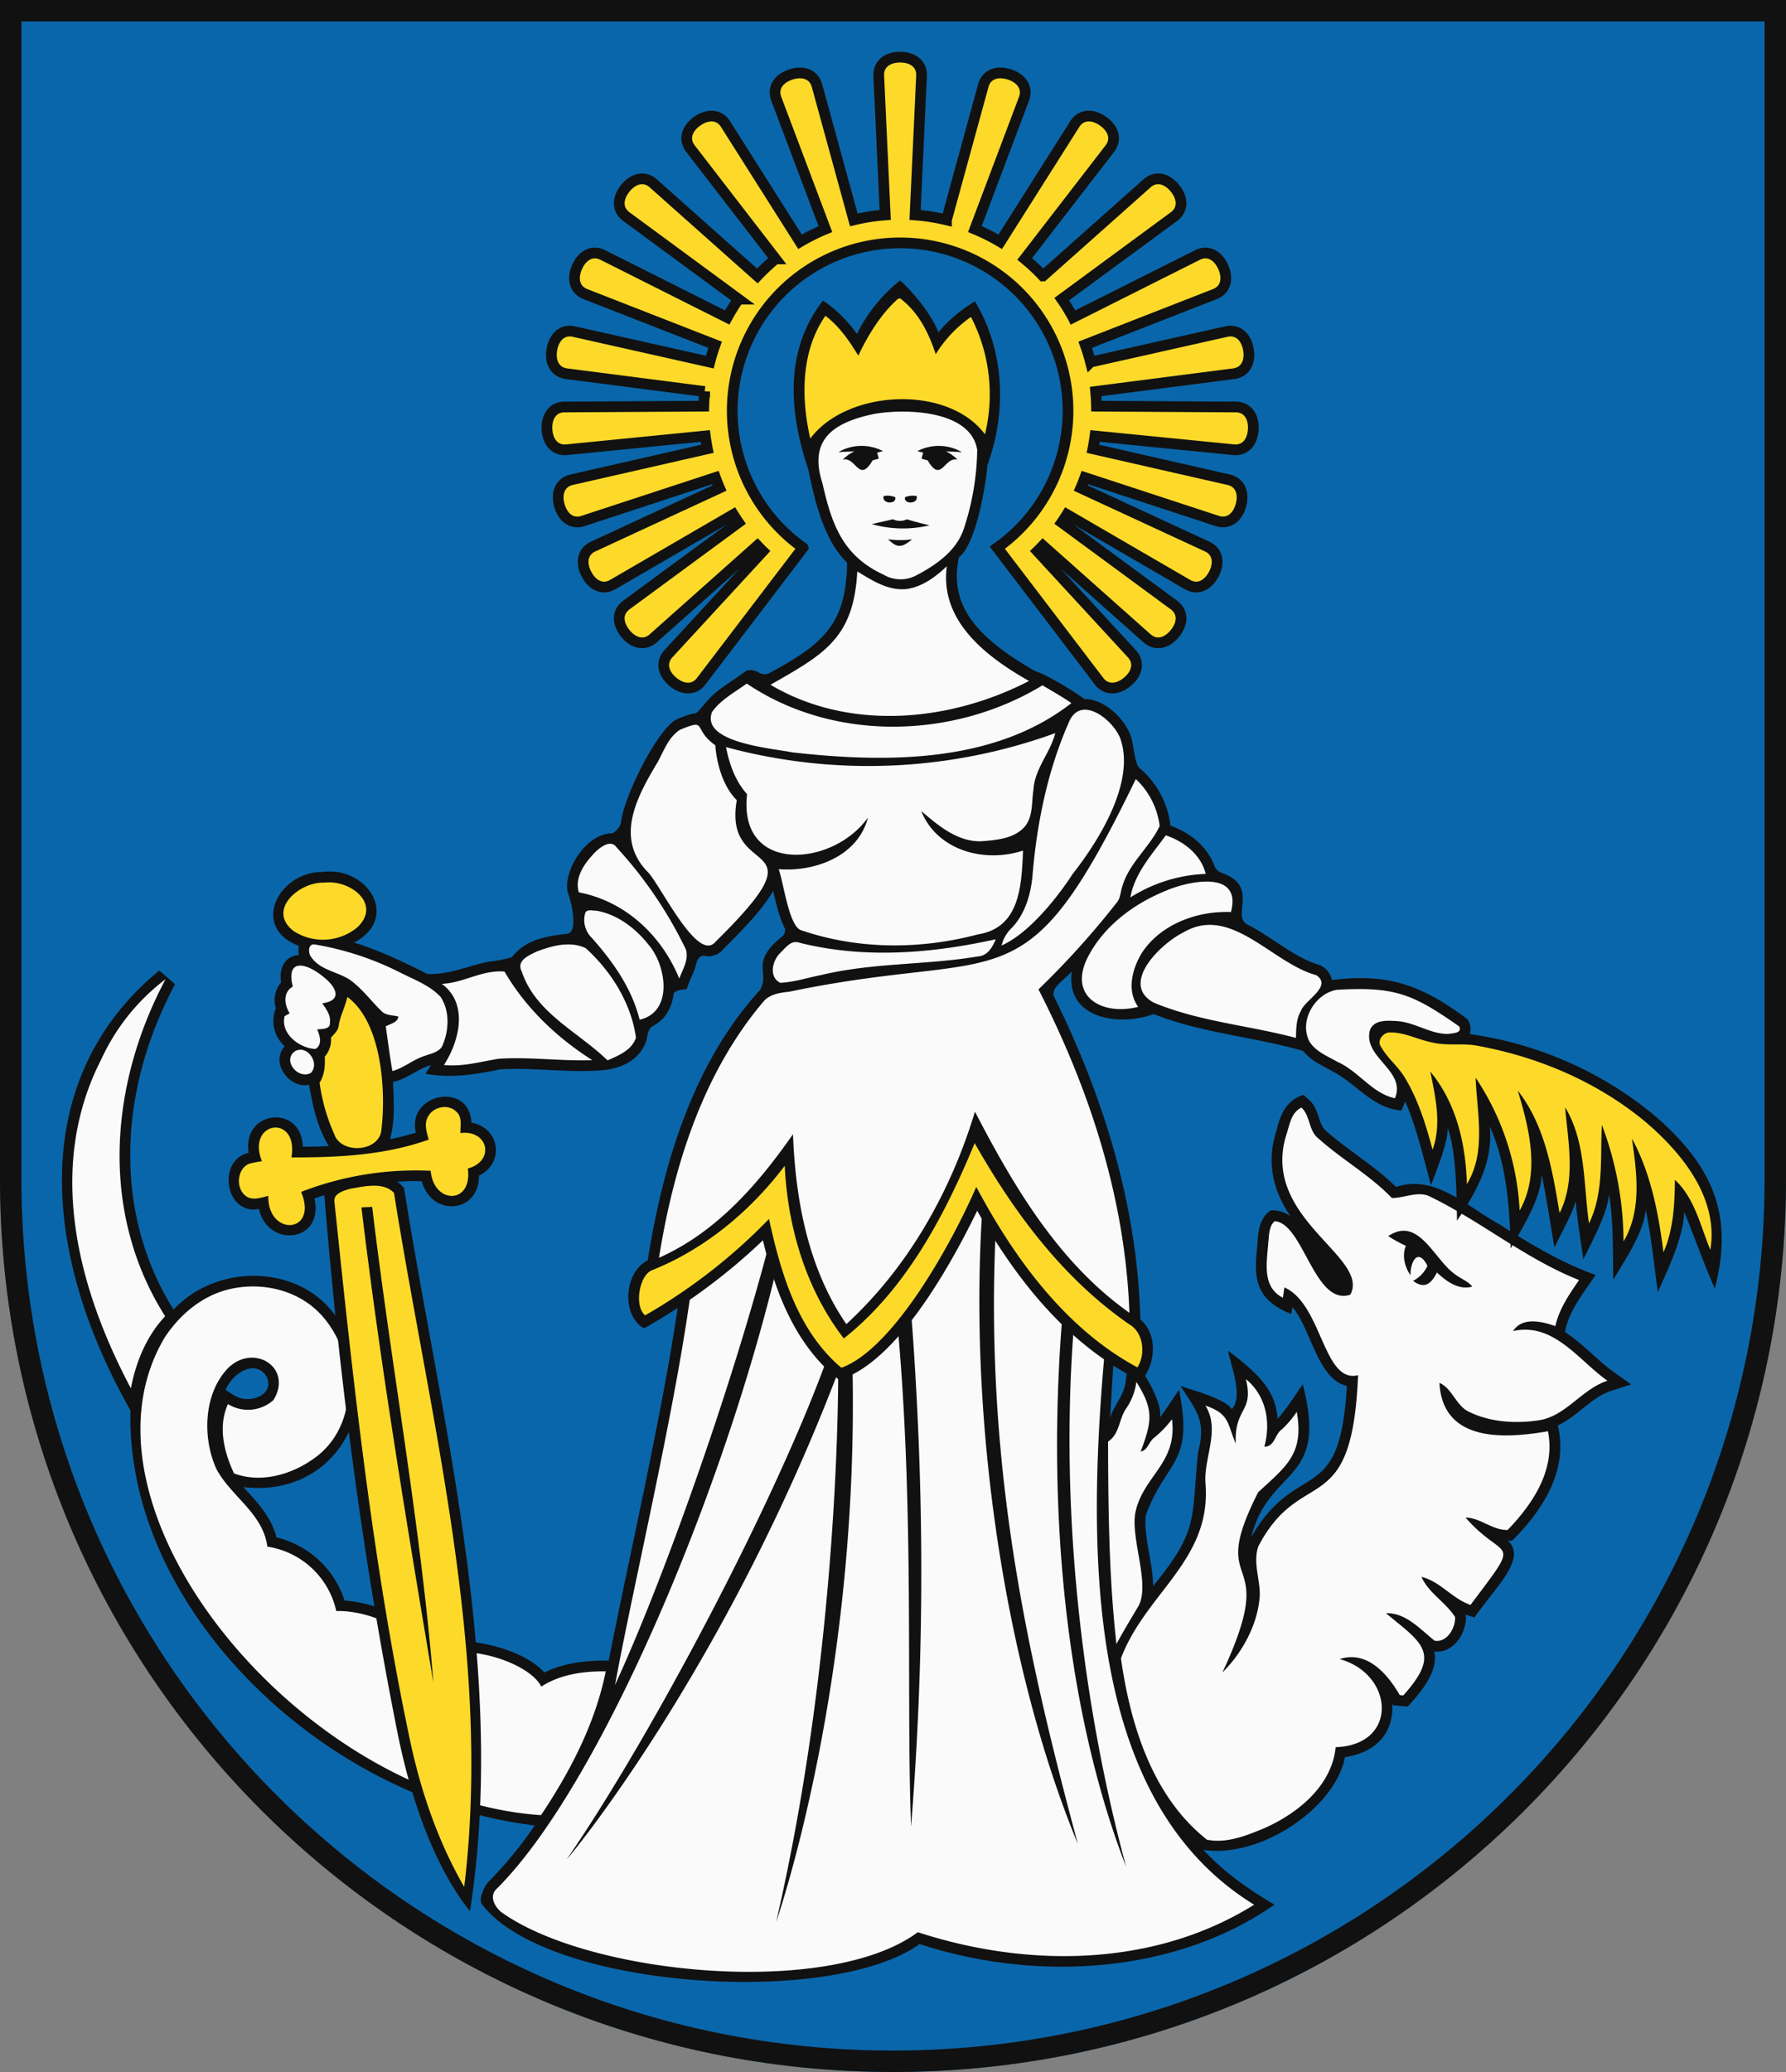
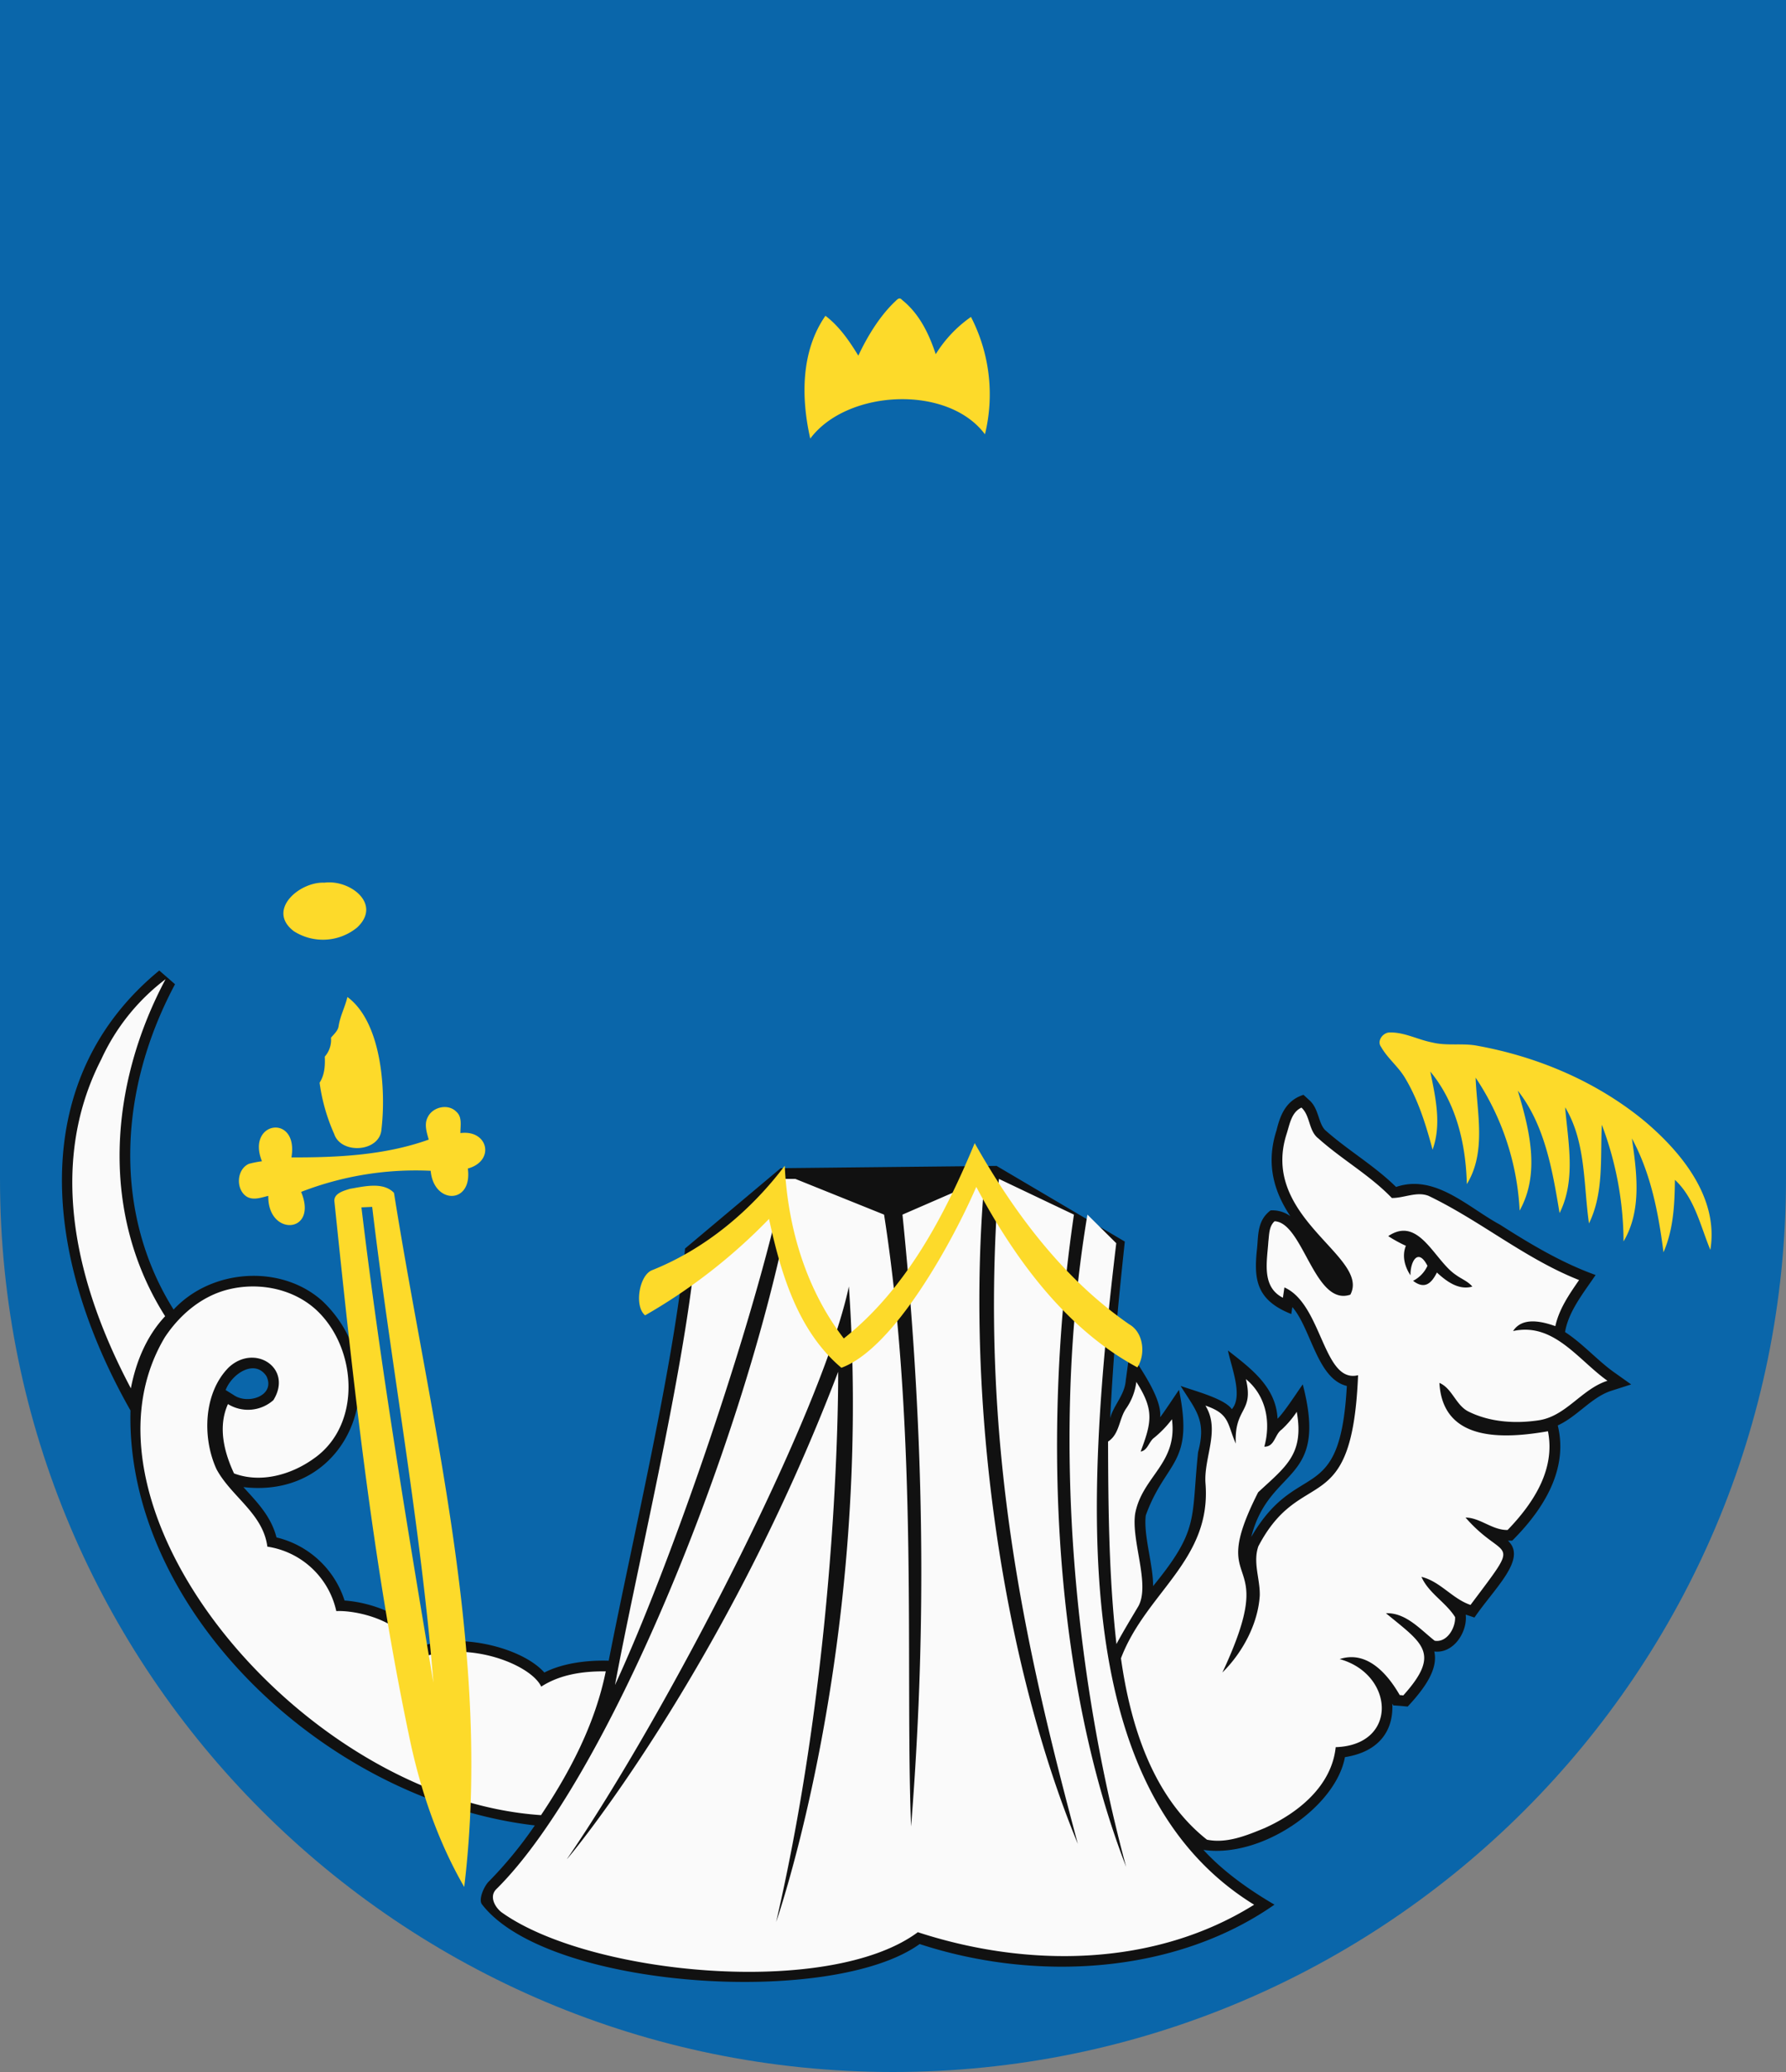
<svg xmlns="http://www.w3.org/2000/svg" width="500" height="580">
  <rect width="100%" height="100%" fill="#808080" stroke="none" />
  <path d="M500 330V0H0v330c0 138.071 111.929 250 250 250s250-111.929 250-250Z" fill="#0a66aa" />
  <path d="M451.761 384.058c-4.609-3.305-8.677-7.979-13.619-11.182.97-5.806 5.162-10.95 8.555-15.974-9.481-3.4-18.324-8.694-26.764-14.088-8.889-4.779-18.149-14.289-29.093-10.554-6.156-6.052-13.611-10.331-19.895-15.952-1.957-2.067-1.726-6.145-4.545-8.474l-1.476-1.367c-5.06 1.6-6.57 5.928-7.544 9.909-3.189 9.826-.4 17.673 3.859 24.064a8.524 8.524 0 0 0-5.528-1.626c-3.787 2.844-3.4 6.95-3.8 10.727-.924 8.518-.29 14.369 9.587 18.282l.3-1.936c5.257 5.993 6.942 20.1 15.257 22.073-1.912 34.541-13.744 19.85-26.766 42.275 5.135-20.025 21.717-14.71 14.427-42.713-1.687 2.342-5.155 7.779-7.061 9.613-.41-8.924-7.531-14.115-13.88-19.095.915 4.655 4.307 12.734 1.084 16.431-2-2.974-10.624-5.172-14.35-6.526 4.285 6.874 7.3 9.611 4.9 18.536-1.981 18.918.429 21.535-12.595 37.509.039-6.012-2.73-14.2-2.049-19.8 5.609-15.5 13.606-14.093 9.3-35.14-.6.835-4.688 7.049-5.291 7.657.6-5.093-5.3-13.409-8.513-18.361l-1.1 8.079c-.314 4.135-3.43 6.937-4.367 10.568 1-18.694 1.9-28.788 4.1-49.451l-35.895-21.179-60.443.637-26.775 22.49c-2.973 31.855-14.407 79.886-21.372 115.377-6.7-.2-13.3.886-18.015 3.314-6.041-6.8-22.467-10.915-33.2-7.72-5.166-9.285-16.859-12.033-22.735-12.441A26.489 26.489 0 0 0 77.4 430.357c-1.5-5.929-5.5-9.937-9.264-14.086 30.2 3.561 43.141-31.941 22.226-51.988-11.423-10.408-31.018-9.272-41.763 2.3-16.323-25.957-16.18-59.978.4-91.075l-4.409-3.838c-36.037 29.619-33.8 77.733-8.058 123.157-1.413 55.652 54.309 109.246 113.188 116.152a114.3 114.3 0 0 1-12.929 15.755c-1.253 1.257-2.929 4.948-1.856 6.342 18.293 23.772 97.873 28.855 122.527 11.106 32.836 10.746 71.658 8.319 99.331-11.028-7.253-4.235-14.429-9.37-19.883-15.326 16.229 2.394 37.042-11.97 39.612-25.963 10.063-1.577 13.645-7.97 13.253-14.98l.284.493c1.189.068 2.835.205 4.019.335 5.193-5.546 8.527-10.726 7.46-15.425 5.351.673 9.338-5.42 8.8-10.33.255.1 2.151.725 2.444.825 5.706-8.342 14.826-16.419 9.374-21.506l1.2-.019c10.644-10.609 15.381-21.566 12.744-32.246 5.485-2.522 9.36-7.8 14.834-9.651l5.721-1.829ZM63.169 389.1c1.781-4.611 8.183-8.789 11.433-3.862 2.6 5.459-5.22 8.065-9.2 5.254Z" fill="#111" />
  <path d="M28.367 296.5a58.85 58.85 0 0 1 17.992-22.407c-15.724 29.485-18.52 65.355-.128 94.35-5.2 5.542-8.179 12.783-9.592 20.186-15.023-28.318-23.707-62.062-8.272-92.129Zm286.989 97.646c-2.137 2.954-1.847 7.241-5.15 9.384.052 18.906.239 37.88 2.349 56.675 1.941-3.612 4.077-7.113 6.163-10.631 3.31-6.137-2.074-18.261-.921-25.891 2-10.468 11.915-13.943 10.3-26.4a29.667 29.667 0 0 1-5.2 5.345c-1.3 1.136-1.668 3.382-3.566 3.7 3.12-8.3 3.8-11.674-1.208-19.5a16.658 16.658 0 0 1-2.767 7.319Zm62.683-31.741c-10.05 3.4-13.2-20.226-21.218-20.545-1.575 1.435-1.5 3.723-1.736 5.67-.368 5.61-1.973 12.667 4.068 15.738.11-.726.323-2.161.425-2.886 10.632 4.7 10.817 26.976 20.622 24.575-1.68 41.28-15.821 24.778-27.915 47.88-1.584 4.543.51 9.179.392 13.791-.488 7.971-4.86 16.012-10.461 21.544 16.738-35.77-4.932-20.983 10.008-50.442 7.673-7.158 12.942-10.6 10.81-22.526a27.3 27.3 0 0 1-4.222 4.962c-1.991 1.383-1.915 4.833-4.859 4.79 1.892-6.84.511-14.264-5.158-18.914 2.294 9.462-3.285 7.794-2.834 18.06-2.437-5.6-1.632-8.317-8.5-10.64 4.222 6.8-.425 14.355.009 21.6 1.833 21.665-16.617 30.615-23.652 49.135 2.617 18.588 8.8 38.718 24.078 50.774 5.523 1.136 11.106-1.17 16.153-3.253 9.337-4.2 18.75-11.742 19.89-22.646 17.613-.574 16.41-20.434 1.107-24.653 7.639-2.5 13.384 4.111 16.817 10.076.247.017.749.06 1 .086 10.706-11.9 5.3-14.595-4.86-23 5.575-.2 9.6 4.517 13.643 7.7 3.447.581 5.847-3.586 5.719-6.609-2.6-4.167-7.4-6.686-9.421-11.272 5.259 1.264 8.664 6.157 13.736 7.856 14.834-19.792 9.686-11.733-1.4-24.465 4.187.077 7.489 3.561 11.779 3.493 7.129-7.39 13.448-16.866 11.3-27.642-12.24 2.123-29.464 3.133-30.384-13.534 3.617 1.528 4.588 6.319 8.222 8.061 5.906 2.912 12.877 3.381 19.328 2.442 7.847-1.025 12.171-8.761 19.49-11.1-8.2-5.821-15.04-16.423-26.418-13.919 2.587-4.039 8.094-2.7 11.83-1.375 1.064-4.833 3.89-8.906 6.647-12.9-15.072-5.944-27.618-16.609-42.163-23.577-3.336-1.29-6.843.649-10.255.606-6.154-6.4-13.975-10.759-20.537-16.643-2.826-2.152-2.222-6.3-4.766-8.659-2.818 1.307-3.277 4.62-4.128 7.267-7.671 23.655 23.475 34.428 17.814 45.095Zm29.567-5.516c1.5 1.11 3.353 1.776 4.578 3.253-3.846 1.093-7.259-1.485-9.915-3.928-1.585 3.134-3.469 4.762-6.672 2.315a8.744 8.744 0 0 0 4.025-4.193c-2.624-5.172-4.811-1.225-4.757 2.655-1.609-2.45-2.417-5.43-1.285-8.265a38.378 38.378 0 0 1-4.937-2.707c8.638-5.819 12.907 6.868 18.963 10.871ZM151.52 472.127c-2.809-6.055-20.046-13.105-33.933-8.018-4.113-10.957-18.435-13.407-23.439-13.125a23.317 23.317 0 0 0-19.3-18.044c-1.208-9.289-10.1-13.989-14.231-21.672-4.04-8.8-3.659-21.366 3.414-28.495 7.291-6.8 18.045.207 12.511 9.153a10.691 10.691 0 0 1-12.724 1.11c-2.86 6.345-1.107 13.4 1.7 19.41 7.413 2.784 15.907.41 22.179-4.056 13.79-9.437 12.312-31.288.664-41.876-6.8-6.114-16.843-7.8-25.5-5.278-6.971 2.058-12.724 7.079-16.7 13.074C17.336 422.457 84.714 503.63 151.46 508.1c8.2-12.262 15.175-25.66 18.129-40.245-6.23-.075-12.733.813-18.069 4.272Zm199.58 61.047c-28 17.5-63.453 17.722-94.147 7.693-24.911 18.482-92.089 11.992-116.6-5.617-1.838-1.462-3.429-4.4-1.438-6.4 30.674-30.28 68.5-122.422 81.828-188.853h-3.369c-9.357 38.86-30.065 98.857-45.2 131.674 5.745-31.228 19.162-86.619 22.478-120.674l25-21h3L247.5 340c9.7 61.939 5.859 129.144 7.568 171.279 3.268-41.594 5.15-96.67-2.416-171.279l23-10c-5.652 63.348 5.34 135.892 26.09 186.138-14.78-55.207-27.829-112.18-22.09-186.138l21 10c-9.391 63.958-4.917 132.112 14.622 182.594C301.6 472.105 293.67 404.206 304.431 340l8.069 8c-8.065 68.174-14.669 152.387 38.6 185.174ZM237.648 360.11c-7.548 35.59-51.44 120.367-78.948 160.306.247.017 43.957-52.564 75.945-136.416 0 0 .653 76.206-17.364 154.007.003 0 27.267-77.801 20.367-177.897Z" fill="#fafafa" />
-   <path d="M131.58 535c10.5-67.954-8.138-137.109-18.466-202.463a11.781 11.781 0 0 0-1.894-1.749 78.656 78.656 0 0 1 6.85-.15c2.769 10.122 16.045 9.056 16.029-1.539 7.524-3.786 5.517-13.621-2.124-14.83-.479-11.7-18.23-8.191-15.542 2.783a73.349 73.349 0 0 1-7.243 1.837c1.38-4.929 1.09-9.8.848-16.02 4.044-.9 6.934-3.7 10.67-4.752l-1.59 2.449c6.952 1.305 14.105.243 20.83-1.222 10.019-.613 19.737 1.171 29.872.126 4.948-.739 9.8-3.283 11.3-8.737 0 0 .2-2.668 1.456-3.411 2.748-1.458 5.274-3.866 6.033-9.135.165-1.147 3.629-1.293 3.629-1.293 1.095-3.34 1.931-4.132 2.815-7.578h.006c-.009-.02.527-1.92 2.1-1.774a5.284 5.284 0 0 0 5.388-1.915c7.95-7.827 11.985-12.748 13.89-16.291 1.03 4.519 1.978 8.16 3.348 10.622a2.68 2.68 0 0 1-.612 2.007h.02c-9.693 7.649-3.28 10.317-6.564 15.313-16.43 18.055-26.225 43.415-31.3 75.541-6.769 3.327-7.331 15.644-1.008 19.011a166.613 166.613 0 0 0 33.26-24.639c3.6 14.952 9.208 29.538 21.36 39.088 15.622-4.763 30.3-30.245 38.625-47.353 13.493 23.568 27.714 38.516 45.869 47.784 4.054-4.76 4.862-13-.186-17.425-.794-29.39-8.868-59.361-24.2-90.392l.018.009c-1.011-2.575 3.607-5.027 5.013-7.1-1.973 13.244 13.038 15.681 22.889 12.059 13.632 5.382 27.929 6.317 41.806 10.3 2.41 2.942 5.487 4.16 8.472 5.834 6.345 3.276 11.109 10.282 19.089 10.863.036-.09 1.073-2.523 1.047-2.515 2.919 6.3 5.271 16.247 7.24 23.5 1.475-4.342 4.7-11.59 4.687-16.152 2.41 7.111 2.438 18 2.586 26.006 5.458-8.067 10.2-16.561 9.158-26.413 4.746 10.456 5.59 22.828 5.871 34.2 3.294-5.9 8.514-13.912 8.658-20.721 1.312 6.12 2.512 14.178 3.584 20.421 1.471-3.115 5.158-9.716 5.964-12.97.3 4.255 1.527 12 2.136 16.306 2.514-5.2 6.624-12.54 7.2-18.251 1.216 7.078 1.075 16.7 1.156 24.01 3.223-5.523 8.59-13.238 9.081-19.676 1.5 6.9 2.457 16.04 3.4 23.058 2.931-6.57 7.155-15.256 7.4-22.444 2.6 6.335 5.714 15.1 8.567 21.481 4.742-18.585 1.45-33.1-17.742-49.164a103.557 103.557 0 0 0-50.909-22.072c.52-.854.33-3.816-1.188-4.6-12.8-9.5-22.276-12.415-37.351-10.528a5.879 5.879 0 0 0-3.6-4.256c-6.666-1.842-13.609-8.1-20.205-11.336v-.007c-4.308-2.573 3.552-10.758-7.144-14.424v-.008a3.783 3.783 0 0 1-1.848-1.643c-1.772-5.139-6.31-9.378-12.415-11.536a24.662 24.662 0 0 0-8.657-16.119c-1.519-1.469-1.585-7-2.578-9.329-1.814-4.783-7.545-10.122-12.892-10-3.038-2.367-11.184-7.163-13.749-7.805-17.5-10.065-23.962-18.993-21.358-31.85 5.687-4.391 8.133-25.463 7.958-25.7 5.473-14.933 4.938-31.982-3.442-45.966a40.121 40.121 0 0 0-10.225 8.654C259.464 85.147 252 78.478 252 78.478a44.6 44.6 0 0 0-12.1 15 37.352 37.352 0 0 0-9.491-9.353c-11.531 14.766-8.982 32.909-4.094 47.379 1.649 8.324 4.368 19.879 10.818 25.947-.17 17.344-6.75 22.872-21.871 31.033a3.125 3.125 0 0 1-2.909-.264 4.744 4.744 0 0 0-3.367-.531c-3.744 2.931-7.986 4.984-11.179 8.721s-2.61 3.156-4.1 3.4a26.663 26.663 0 0 0-4.747 1.818c-5.418 3.5-14.5 21.756-15.19 28.994a5.549 5.549 0 0 1-2.264 2.633c-7.954-.016-14.232 11.557-12.452 16.88h-.01c.569 1.129 3.275 11.224-.5 11.27-5.942.695-11.575 1.74-15.2 6.511a35.835 35.835 0 0 1-6.738 1.313h.011c-5.739 1.213-11.06 3.685-16.991 3.405-6.558-3.344-13.955-6.827-20.541-8.779 13.02-6.748 3.9-21.425-8.69-19.769-12.335-.171-20.512 15.459-6.706 20.7a6.1 6.1 0 0 0-.015 2.547c-3.967.321-5.6 3.622-4.985 7.677a7.655 7.655 0 0 0-1.416 7.368l-.158.089a9.554 9.554 0 0 0 2.6 10.409c-4.144 4.5 1.242 11.994 6.816 10.761 1.133 6.61 2.418 12.086 5.524 17.185-2.438.1-4.866.156-7.27.174-.4-12.036-17.012-10.334-15.188 1.716-8.911 1.976-6.6 17.561 2.907 15.7 2.325 10.978 18.3 9.5 15.531-2.948a88.681 88.681 0 0 1 2.772-.906c3.8 47.165 10.289 99.925 20.717 151.657 3.538 17.1 9.882 36.065 20.056 48.785Zm42.045-300.933.026-.048v.063c-.008-.009-.017-.013-.026-.018Z" fill="#111" />
  <path d="M90.812 247.083c7.151-.954 16.229 5.981 9.149 12.563a15.1 15.1 0 0 1-17.727 1c-7.695-5.887 1.624-13.895 8.578-13.563Zm4 40.014c-.136 1.422-1.3 2.342-2.147 3.381a7.135 7.135 0 0 1-1.746 5.3c.119 2.53-.034 5.1-1.448 7.3a52.285 52.285 0 0 0 4.089 14.351c1.933 5.826 12.871 5.06 13.238-1.371 1.3-11.014.012-29.945-9.541-36.974-.635 2.724-1.99 5.236-2.441 8.016ZM120.022 319c-12.266 4.4-25.513 5.017-38.427 4.991 2.062-12.369-12.76-10.174-8.263 1.073a29.261 29.261 0 0 0-3.637.716c-3.493 1.533-3.766 7.189-.6 9.2 1.874 1.1 4.081.221 6.014-.222-.192 11.5 14.087 10.612 9.192-1.116a88.654 88.654 0 0 1 36.272-5.911c.843 9.489 11.783 9.463 10.4-.63 7.722-2.136 5.689-10.947-2.07-9.923-.051-1.993.571-4.437-1.116-5.945-2.257-2.368-6.576-1.431-8 1.414-1.111 2.012-.327 4.312.235 6.353Zm-26.39 17.435c5.188 49.946 10.546 99.985 20.828 149.181 3.038 14.86 7.9 29.416 15.5 42.587 7.884-65.18-9.484-130.258-19.661-194.289-3.032-3.194-8.45-1.78-12.352-1.133-1.734.548-4.656 1.289-4.315 3.657Zm10.563 1.4c5.239 44.114 13.588 88.937 17.142 133.219-7.369-43.915-14.868-88.869-20.149-133.083Zm136.1-238.277c-2.518-4.113-5.309-8.2-9.209-11.159-6.913 9.929-6.827 23.012-4.25 34.374 10.248-13.75 38.486-15.211 48.91-1.2a47.267 47.267 0 0 0-3.917-32.855 35.27 35.27 0 0 0-9.866 10.429c-1.911-5.766-4.592-11.312-9.4-15.17-.87-1.009-1.5.027-2.152.587-4.24 4.074-7.668 9.762-10.117 14.994Zm152.994 202.086c3.747 6.215 5.906 13.21 7.767 20.18 2.585-7.148.8-14.694-.632-21.859 7.288 8.784 9.951 20.332 10.224 31.5 5.513-9 2.834-19.925 2.458-29.8a73.429 73.429 0 0 1 12.324 37.2c5.854-10.454 2.714-22.808-.512-33.559 7.608 9.661 9.724 22.446 11.692 34.263 4.625-9.268 2.389-19.79 1.553-29.608 5.863 9.661 5.116 21.66 6.682 32.5 4.208-8.6 3.133-18.365 3.6-27.6a93.413 93.413 0 0 1 6.076 32.644c5.172-8.725 3.713-19.289 2.339-28.82 5.325 9.794 7.433 20.918 8.841 31.856 2.8-6.385 3.124-13.414 3.2-20.273 5.539 5.121 7.126 12.888 9.917 19.6 2.4-14.482-7.961-27.219-18.409-36.036-13.322-10.988-29.734-17.983-46.7-21.078-4.224-.848-8.586.1-12.776-.95-4.037-.771-7.817-2.933-12.008-2.789-1.826.1-3.524 2.391-2.287 4.036 1.795 3.166 4.774 5.473 6.651 8.593Zm-157.066 73.02c-10.6-13.787-15.721-31.151-16.531-48.338-9.61 12.7-22.352 23.342-37.279 29.286-3.525 1.592-4.867 10.091-1.809 12.583a156.717 156.717 0 0 0 34.684-26.989c3.286 15.076 7.971 31.313 20.261 41.666 15.008-5.471 31.538-36.185 37.764-50.636 10.55 19.831 24.925 39.673 45.1 50.525 2.356-3.645 1.758-9.742-2.244-12.031-18.61-12.875-32.3-31.307-43.3-50.746-8.356 20.166-19.188 40.877-36.646 54.68Z" fill="#fdda2a" />
-   <path d="M215.7 191.681c14.967-8.543 23.3-12.962 24.3-31.728 4.071 2.476 8.458 5.342 13.451 4.969 4.548-.492 8.4-3.384 11.623-6.419-2.074 15.319 11.04 25.349 23.009 32.118-22.177 11.458-50.3 14.145-72.383 1.06Zm14.543-56.428c-3.978-12.3 3.177-17.006 14.371-19.365 8.812-1.583 27.2-1.133 28.966 10.064a73.522 73.522 0 0 1-3.738 22.012c-2.074 6.274-7.843 10.251-13.468 13.167a9.315 9.315 0 0 1-9-.262c-11.474-5.269-14.541-14.16-17.133-25.616Zm25.117 15.715a24.365 24.365 0 0 1-6.716-.017c2.618 2.662 4.005 2.239 6.714.017Zm1.467-24.685c.4.11 1.212.322 1.621.424-.119.424-.35 1.263-.469 1.679.435.127 1.306.373 1.741.5 3.833 6.58 4.622-1.191 8.355-.2a11.429 11.429 0 0 0-3.243-2.349c1.109.059 3.328.161 4.446.221a12.943 12.943 0 0 0-12.453-.275Zm-.218 12.569a5.9 5.9 0 0 0-3.235.322c-.514 2.052 3.864 1.993 3.233-.322Zm-6.614 6.5c-1.971.475-3.951.891-5.914 1.365a32.086 32.086 0 0 0 16.155.331c-2.116-.509-4.241-1.009-6.307-1.687a4.48 4.48 0 0 1-3.936-.006Zm.635-6.181a5.9 5.9 0 0 0-3.235-.322c-.633 2.318 3.745 2.377 3.233.325Zm-15.9-12.619c1.118-.06 3.337-.162 4.446-.221a11.429 11.429 0 0 0-3.243 2.349c3.733-.988 4.522 6.783 8.355.2.435-.127 1.306-.373 1.741-.5-.119-.416-.35-1.255-.469-1.679.409-.1 1.22-.314 1.621-.424a12.943 12.943 0 0 0-12.457.278Zm-11.198 137.267c-2.236-.644-3.746 1.671-5.155 2.993-2.167 2.163-3.209 6.623.034 8.3 3.918-.178 7.69-1.441 11.522-2.187 14.414-3.477 29.4-2.756 43.969-5.215 2.62-.2 3.986-2.645 4.856-4.79-18.101 4.016-37.053 5.53-55.226.899Zm114.019-19.2c-1.357-5.4-6.076-9.064-11.171-10.785-3.909 5.4-8.731 10.582-9.926 17.382a42.344 42.344 0 0 1 21.097-6.593Zm-51.138-6.529c-10.722 3.571-24.062.036-28.5-11.056 4.77 4.07 10.1 8.64 16.812 8.462 4.233-.348 9.141-.7 12.153-4.095 2.4-2.875 1.886-6.877 2.441-10.336.324-5.851 4.711-10.311 6.111-15.847a153.153 153.153 0 0 1-92.18 3.917c.93 4.765 2.6 9.5 5.9 13.176-2.569 22.455 24.01 20.441 33.839 6.537-2.771 10.788-14.743 15.248-25.006 14.457 1.407 3.648 2.888 16.4 6.486 17.144 15.857 5.4 33.276 5.384 49.4 1.085 11.798-1.905 12.096-13.856 12.544-23.44Zm2.6 7.487c-.863 8.283-4.112 12.6-6.068 14.462a10.041 10.041 0 0 0-2.544 4.637c10.174-4.56 19.822-19.926 19.822-19.926 9.188-11.729 17.36-26.939 13.408-38.023-2-5.3-11.172-12.487-14.423-4.485-5.997 13.621-8.993 28.475-10.194 43.339ZM163.991 265.43c-4.3-2.1-9.4-.707-13.647.894-2.138 1.031-5.894 2.521-4.293 5.571 3.833 11.668 15.793 16.906 24.022 24.921 3.1-1.311 6.841-2.887 7.974-6.354-1.372-9.684-6.892-18.516-14.056-25.032Zm-22.753 6.524c-6.457-.468-11.214 3.127-17.552 3.459 7.43 5.4 5.061 15.826.6 22.7 5.205.562 10.248-.929 15.325-1.746 8.74-.562 17.463.7 26.212.4-9.916-6.313-18.656-14.601-24.585-24.813Zm40.421-7.384c-3.646-4.642-8.715-8.586-14.635-9.634-1.022.052-2.828-.613-3.22.767a6.971 6.971 0 0 0 1.882 6.831c5.912 6.643 11.211 14.139 13.375 22.9 9.479-2.134 7.516-15.084 2.598-20.864Zm138.124 1.988c5.359-7.962 15.456-11.616 24.826-11.26 3.161-11.831-11.7-8.759-18.221-5.961-8.747 3.562-16.932 9.531-21.489 17.925-6.24 11.211 3.025 17.233 13.749 14.584-3.337-4.562-1.639-10.87 1.135-15.288ZM221.9 210.615c26.117 2.94 56.413 3.109 78.038-13.8-2.6-1.814-5.376-3.349-8.09-4.977-24.826 15.087-58.415 15.947-82.792-.492-3.363 2.468-7.288 4.5-9.721 7.97-3.292 8.617 17.058 10.177 22.565 11.299Zm186.6 76.7c-13.015-9.092-17.926-11.181-34.223-10.242-6.307 1.043-10.813 9-7.561 14.7 1.826 2.68 5 3.909 7.732 5.478 5.835 2.553 9.745 8.87 16.07 10.174 3.286-7.783-9.106-11.395-6.981-19.086 1.084-2.882 4.694-2.679 7.237-2.526 5.112.186 9.5 3.646 14.62 3.62 1.234-.245 4.051-.143 3.112-2.119Zm-40-14.347c-12.445-3.362-23.916-19.876-37.244-11.938-6.13 2.994-17.957 14.327-8.261 19.629 12.69 5.3 26.6 6.359 39.813 9.877.068-2.552.051-5.256 1.374-7.529 1.081-3.107 8.958-6.879 4.318-10.039Zm-55.806-20.383c1.049-1.289.981-3.061 1.536-4.553 1.9-6.487 7.613-10.836 10.429-16.814a21.671 21.671 0 0 0-6.683-13.142c-31.541 65.005-35.674 46.743-96.941 59.513-2.51.28-5.232.619-7.084 2.518-17.128 20.051-25.385 46.356-29.461 71.978 16.09-7.168 27.682-20.532 37.51-34.585.7 18.484 4.267 37.613 14.935 53.155 17.35-15.932 29.239-37.121 36.007-59.471 10.907 21.01 23.469 42.335 43.243 56.3-1.133-31.8-11.041-62.33-25.458-90.537a236.466 236.466 0 0 0 21.964-24.362Zm-122.525 21.328c1.073-2.845 3.194-6.107 1.388-9.088a117.294 117.294 0 0 0-18.971-27.656c-1.618-2.223-4.318-.136-5.767 1.184-2.9 2.913-6.1 7.121-4.762 11.439 13.035 2.483 23.143 12.057 28.112 24.121Zm-66.833 5.118c-2.964-3.134-7.121-4.718-10.912-6.592a83.66 83.66 0 0 0-24.312-8.066c-1.917-.315-1.883 2.47-1 3.526 2.488 3.62 7.2 4.08 10.682 6.26 3.459 2.428 5.963 5.9 8.962 8.824 1.21 1.337 3.186 1.133 4.787 1.584-.289 1.738-2.283 1.985-3.543 2.752.6 4.165 1.124 8.347 1.857 12.494 3.271-.885 5.843-3.27 9.072-4.25 1.883-.741 4.455-1.073 5.12-3.347 1.689-4.156 1.826-9.335-.713-13.185Zm76.995-15.431c31.332-30.815 1.894-16.419 5.933-39.613-5.581-5.561-6.006-15.373-6.006-15.373-6.608-4.68-1.925-7.622-9.9-4.329-3.169 2.053-4.489 5.792-6.192 8.969-5.7 9.51-12.187 21.138-2.923 30.731 3.504 3.37 14.039 25.827 19.088 19.615Zm-117.8 30.7c-3.544 2.615.954 7.989 4.489 6.03 2.651-2.697-1.046-8.08-4.488-6.03Zm7.65-21.131c-4.5-3.643-10.2-4.942-8.212 3.006-2.82 1.6-2.4 5.1-.86 7.47-.358.195-1.065.6-1.415.8-1.277 4.923 4.209 9.029 8.638 9.182 1.994-1.227 1.235-3.748.452-5.46 1.286-.2 3.748.068 3.569-1.916.3-2.078-1.048-3.79-2.13-5.409 6.315-.872 3.402-5.129-.041-7.67Z" fill="#fafafa" />
-   <path d="m346.185 113.928-39.218-.231a54.04 54.04 0 0 0-.235-4.105l38.882-5.006c3.263-.576 4.457-3.514 3.882-6.777s-2.7-5.616-5.966-5.041l-38.237 8.591a54.739 54.739 0 0 0-1.488-4.85l36.509-14.261c3.027-1.348 3.475-4.488 2.127-7.515s-3.981-4.8-7.008-3.448l-35.025 17.588a55.146 55.146 0 0 0-3.164-5.134l31.584-23.232c2.575-2.086 2.2-5.234.109-7.81s-5.086-3.6-7.661-1.516l-29.3 26.069a55.484 55.484 0 0 0-5.1-4.775l23.953-31.034c1.9-2.714.667-5.636-2.047-7.537s-5.882-2.06-7.783.654l-20.97 33.124a54.872 54.872 0 0 0-7.109-3.552l13.832-36.675c1.024-3.152-1.01-5.586-4.161-6.61s-6.228-.25-7.252 2.9l-10.367 37.808a54.856 54.856 0 0 0-8.794-1.379L258 21c0-3.314-2.686-5-6-5s-6 1.686-6 5l1.822 39.174a54.856 54.856 0 0 0-8.794 1.379l-10.369-37.806c-1.024-3.152-4.1-3.926-7.252-2.9s-5.185 3.458-4.161 6.61l13.832 36.673a54.872 54.872 0 0 0-7.109 3.552L203 34.558c-1.9-2.714-5.069-2.555-7.783-.654s-3.948 4.823-2.047 7.537l23.953 31.034a55.484 55.484 0 0 0-5.1 4.775l-29.3-26.069c-2.575-2.085-5.576-1.059-7.661 1.516s-2.466 5.724.109 7.81l31.584 23.232a55.146 55.146 0 0 0-3.164 5.134l-35.024-17.588c-3.027-1.347-5.66.421-7.008 3.448s-.9 6.167 2.127 7.515L200.2 96.509a54.535 54.535 0 0 0-1.488 4.85l-38.242-8.591c-3.263-.575-5.391 1.777-5.966 5.041s.619 6.2 3.882 6.777l38.882 5.006a56.755 56.755 0 0 0-.235 4.105l-39.218.231c-3.309.173-4.853 2.944-4.679 6.253s2 5.9 5.307 5.73l39.011-3.868c.155 1.209.355 2.4.587 3.585l-38.226 8.711c-3.193.885-4.1 3.924-3.214 7.118s3.228 5.331 6.421 4.445l37.257-12.223q.537 1.488 1.158 2.932l-35.587 16.471c-2.939 1.53-3.194 4.692-1.664 7.631s4.266 4.544 7.2 3.013l33.914-19.707c.471.757.952 1.507 1.459 2.238l-31.589 23.236c-2.575 2.086-2.195 5.234-.109 7.81s5.086 3.6 7.661 1.516l29.31-26.08q.753.795 1.538 1.559l-26.59 28.853c-2.13 2.539-1.156 5.557 1.382 7.687s5.68 2.565 7.81.027l28.618-37.553a47 47 0 1 1 54.416 0l28.618 37.553c2.13 2.538 5.272 2.1 7.81-.027s3.512-5.148 1.382-7.687L290.428 154.3q.783-.765 1.538-1.559l29.31 26.08c2.575 2.085 5.576 1.059 7.661-1.516s2.466-5.724-.109-7.81l-31.589-23.236c.507-.731.988-1.481 1.459-2.238l33.911 19.707c2.939 1.531 5.675-.074 7.205-3.013s1.275-6.1-1.664-7.631l-35.587-16.471q.62-1.446 1.158-2.932l37.257 12.219c3.193.886 5.536-1.252 6.421-4.445s-.021-6.233-3.214-7.118l-38.226-8.711c.232-1.183.432-2.376.587-3.585l39.011 3.868c3.309.174 5.134-2.421 5.307-5.73s-1.37-6.079-4.679-6.251Z" fill="#fdda2a" stroke="#111" stroke-miterlimit="10" stroke-width="3" />
-   <path d="M497 330V3H3v327c0 136.414 110.586 247 247 247s247-110.586 247-247Z" fill="none" stroke="#111" stroke-width="6" />
</svg>